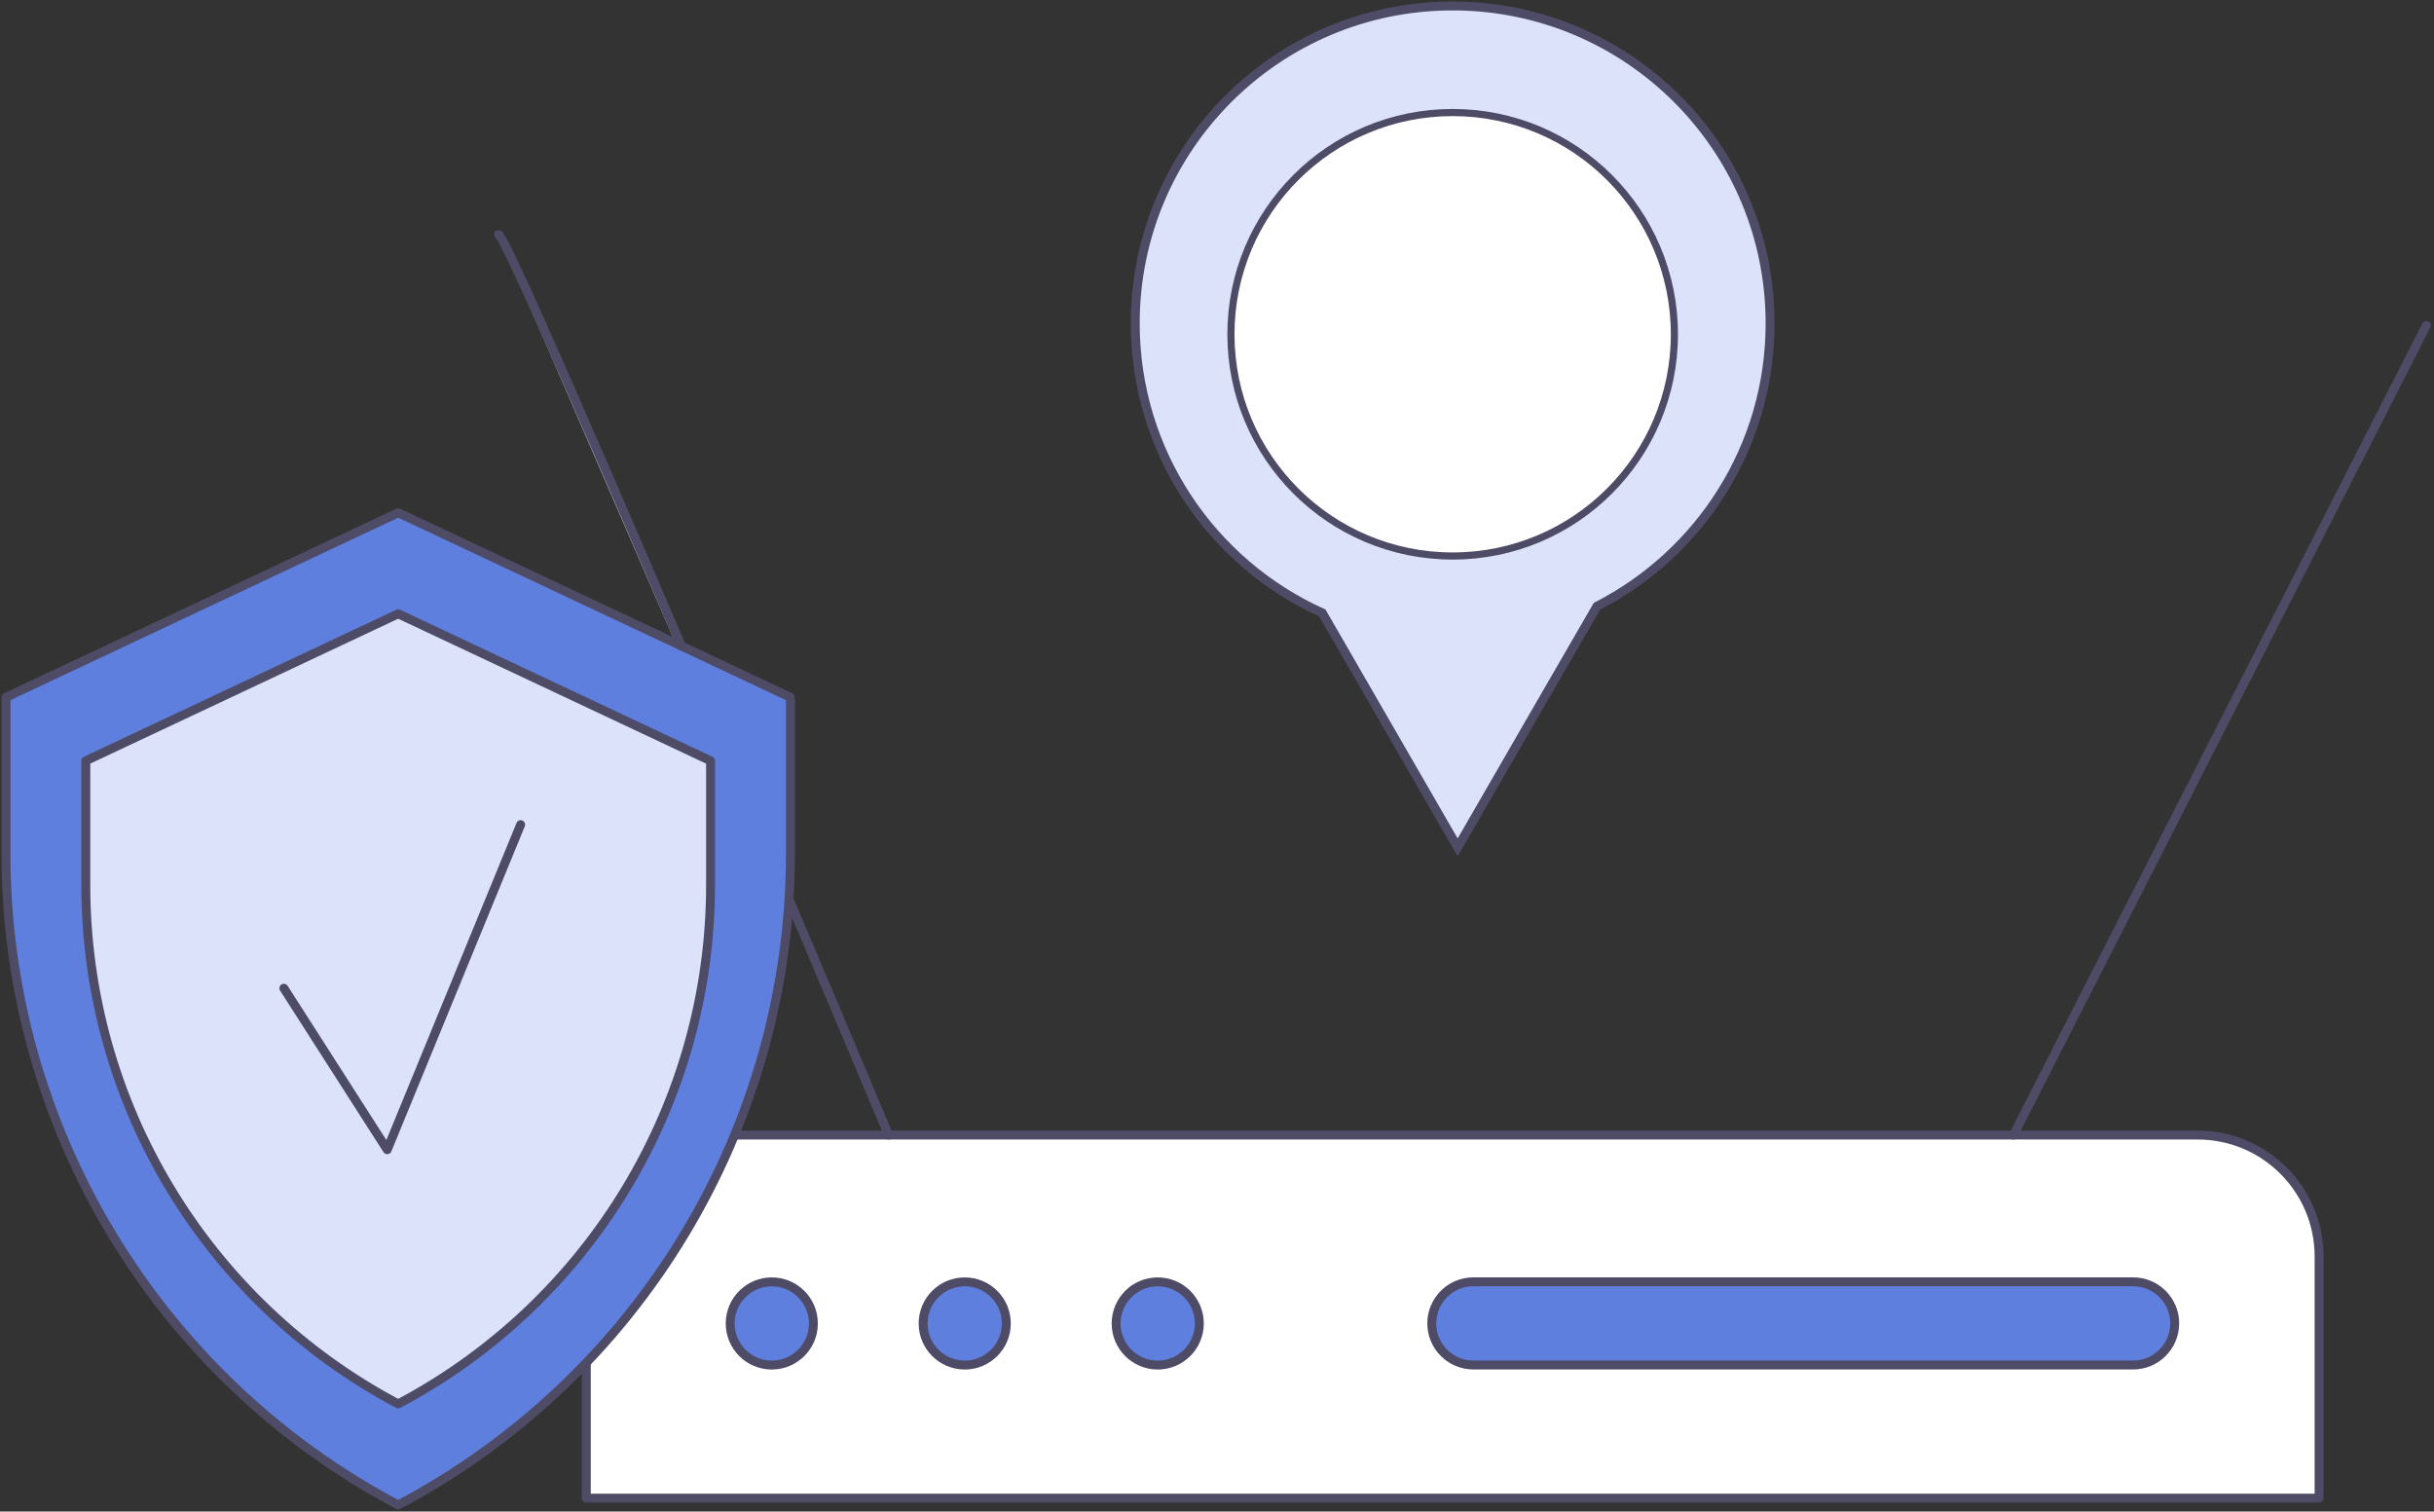
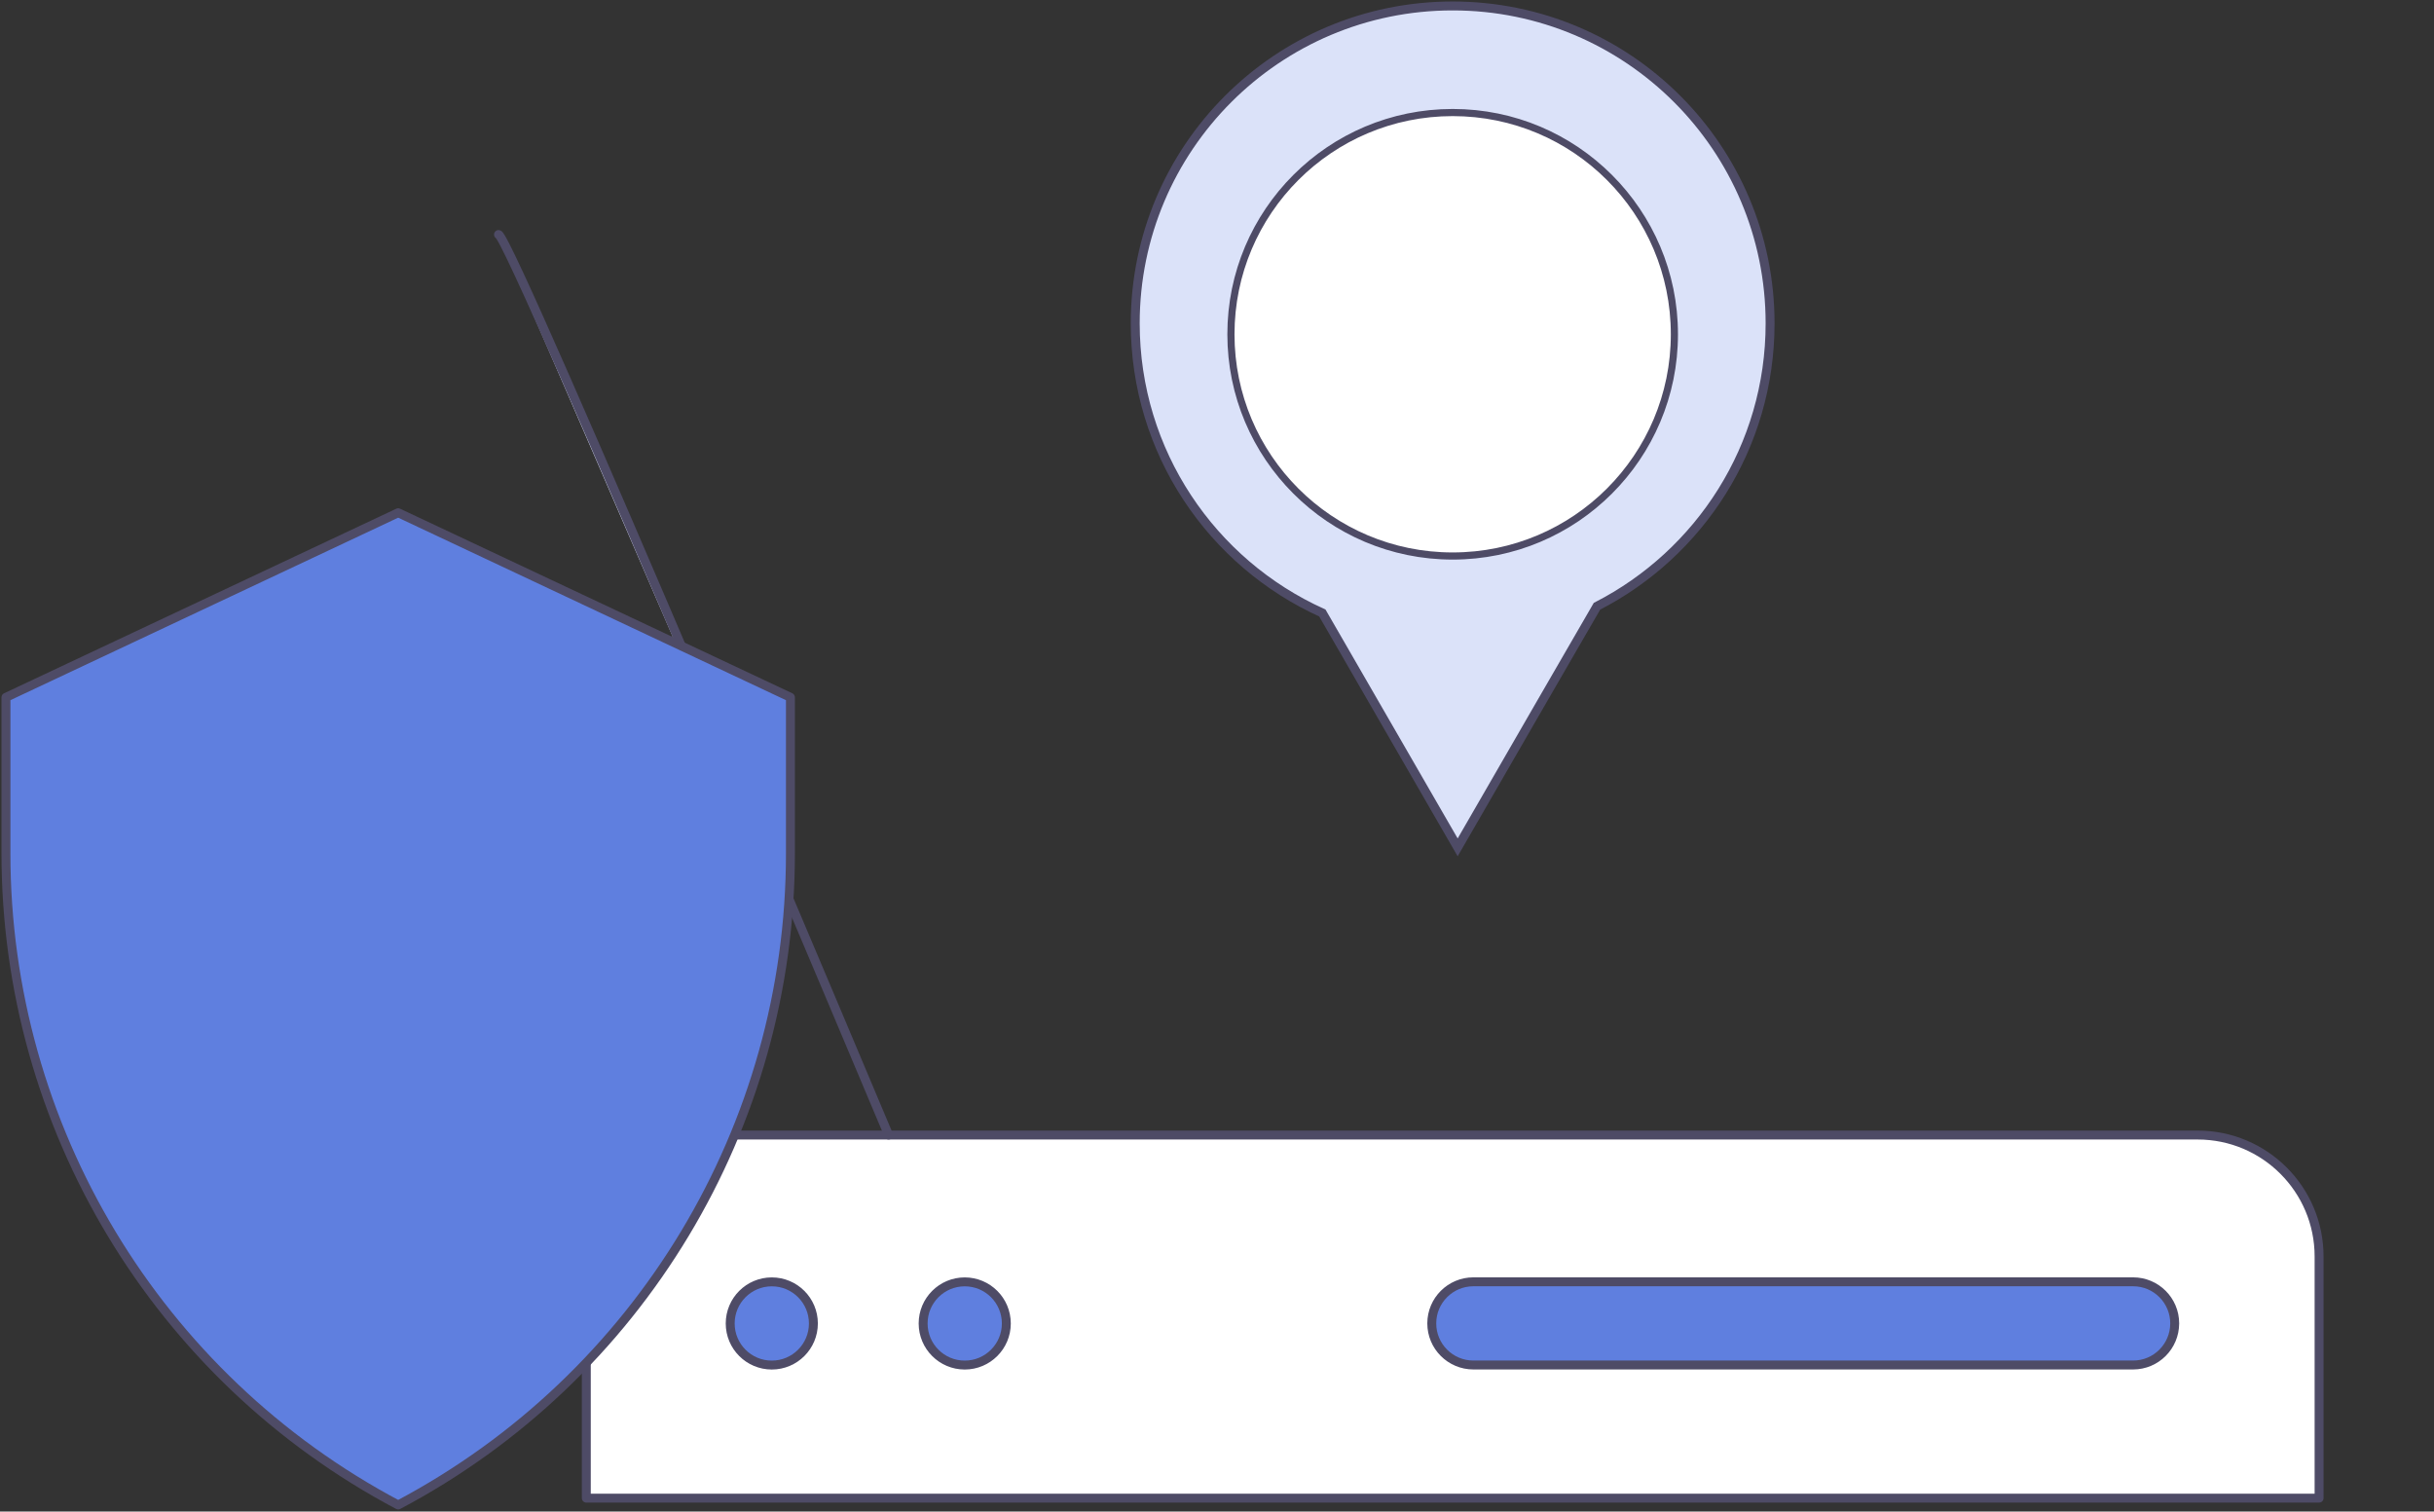
<svg xmlns="http://www.w3.org/2000/svg" width="409" height="254" viewBox="0 0 409 254" fill="none">
  <rect x="0" y="0" width="409" height="254" fill="#333333" stroke="none" />
  <path d="M297.44 54.34C297.44 75.07 285.62 93.03 268.35 101.87L259.32 117.48L244.94 142.39L230.56 117.48L222.2 103C203.66 94.64 190.76 75.99 190.76 54.34C190.76 24.88 214.64 1 244.1 1C273.56 1 297.44 24.88 297.44 54.34Z" fill="#DBE2F9" stroke="#4E4B66" stroke-width="1.5" stroke-miterlimit="10" />
  <path d="M244.1 93.43C264.678 93.43 281.36 76.748 281.36 56.17C281.36 35.592 264.678 18.91 244.1 18.91C223.522 18.91 206.84 35.592 206.84 56.17C206.84 76.748 223.522 93.43 244.1 93.43Z" fill="white" stroke="#4E4B66" stroke-width="1.2" stroke-miterlimit="10" />
  <path d="M389.69 251.74H98.52V211.13C98.52 199.87 107.65 190.73 118.92 190.73H369.29C380.55 190.73 389.69 199.86 389.69 211.13V251.74Z" fill="white" stroke="#4E4B66" stroke-width="1.5" stroke-miterlimit="10" stroke-linecap="round" stroke-linejoin="round" />
  <path d="M83.77 39.41C85.96 39.96 149.32 190.73 149.32 190.73L83.77 39.41Z" fill="#DBE2F9" />
  <path d="M83.77 39.41C85.96 39.96 149.32 190.73 149.32 190.73" stroke="#4E4B66" stroke-width="1.5" stroke-miterlimit="10" stroke-linecap="round" stroke-linejoin="round" />
-   <path d="M338.33 190.73L407.71 54.71" stroke="#4E4B66" stroke-width="1.5" stroke-miterlimit="10" stroke-linecap="round" stroke-linejoin="round" />
  <path d="M129.69 229.38C133.55 229.38 136.68 226.25 136.68 222.39C136.68 218.529 133.55 215.4 129.69 215.4C125.829 215.4 122.7 218.529 122.7 222.39C122.7 226.25 125.829 229.38 129.69 229.38Z" fill="#5F7FDF" stroke="#4E4B66" stroke-width="1.5" stroke-miterlimit="10" stroke-linecap="round" stroke-linejoin="round" />
-   <path d="M162.11 229.38C165.971 229.38 169.1 226.25 169.1 222.39C169.1 218.529 165.971 215.4 162.11 215.4C158.25 215.4 155.12 218.529 155.12 222.39C155.12 226.25 158.25 229.38 162.11 229.38Z" fill="#5F7FDF" stroke="#4E4B66" stroke-width="1.5" stroke-miterlimit="10" stroke-linecap="round" stroke-linejoin="round" />
-   <path d="M194.54 229.38C198.401 229.38 201.53 226.25 201.53 222.39C201.53 218.529 198.401 215.4 194.54 215.4C190.68 215.4 187.55 218.529 187.55 222.39C187.55 226.25 190.68 229.38 194.54 229.38Z" fill="#5F7FDF" stroke="#4E4B66" stroke-width="1.5" stroke-miterlimit="10" stroke-linecap="round" stroke-linejoin="round" />
+   <path d="M162.11 229.38C165.971 229.38 169.1 226.25 169.1 222.39C169.1 218.529 165.971 215.4 162.11 215.4C158.25 215.4 155.12 218.529 155.12 222.39C155.12 226.25 158.25 229.38 162.11 229.38" fill="#5F7FDF" stroke="#4E4B66" stroke-width="1.5" stroke-miterlimit="10" stroke-linecap="round" stroke-linejoin="round" />
  <path d="M358.44 229.37H247.58C243.72 229.37 240.59 226.24 240.59 222.38C240.59 218.52 243.72 215.39 247.58 215.39H358.44C362.3 215.39 365.43 218.52 365.43 222.38C365.42 226.25 362.3 229.37 358.44 229.37Z" fill="#5F7FDF" stroke="#4E4B66" stroke-width="1.5" stroke-miterlimit="10" stroke-linecap="round" stroke-linejoin="round" />
  <path d="M66.91 252.89C26.36 231.42 1 189.29 1 143.41V117.18L66.91 86.16L132.82 117.18V143.41C132.83 189.29 107.47 231.42 66.91 252.89Z" fill="#5F7FDF" stroke="#4E4B66" stroke-width="1.5" stroke-miterlimit="10" stroke-linecap="round" stroke-linejoin="round" />
-   <path d="M66.91 235.91C34.62 218.81 14.42 185.27 14.42 148.73V127.84L66.91 103.14L119.4 127.84V148.73C119.4 185.27 99.21 218.81 66.91 235.91Z" fill="#DBE2F9" stroke="#4E4B66" stroke-width="1.5" stroke-miterlimit="10" stroke-linecap="round" stroke-linejoin="round" />
-   <path d="M47.7 166.06L65.07 193.19L87.49 138.57" stroke="#4E4B66" stroke-width="1.5" stroke-miterlimit="10" stroke-linecap="round" stroke-linejoin="round" />
</svg>